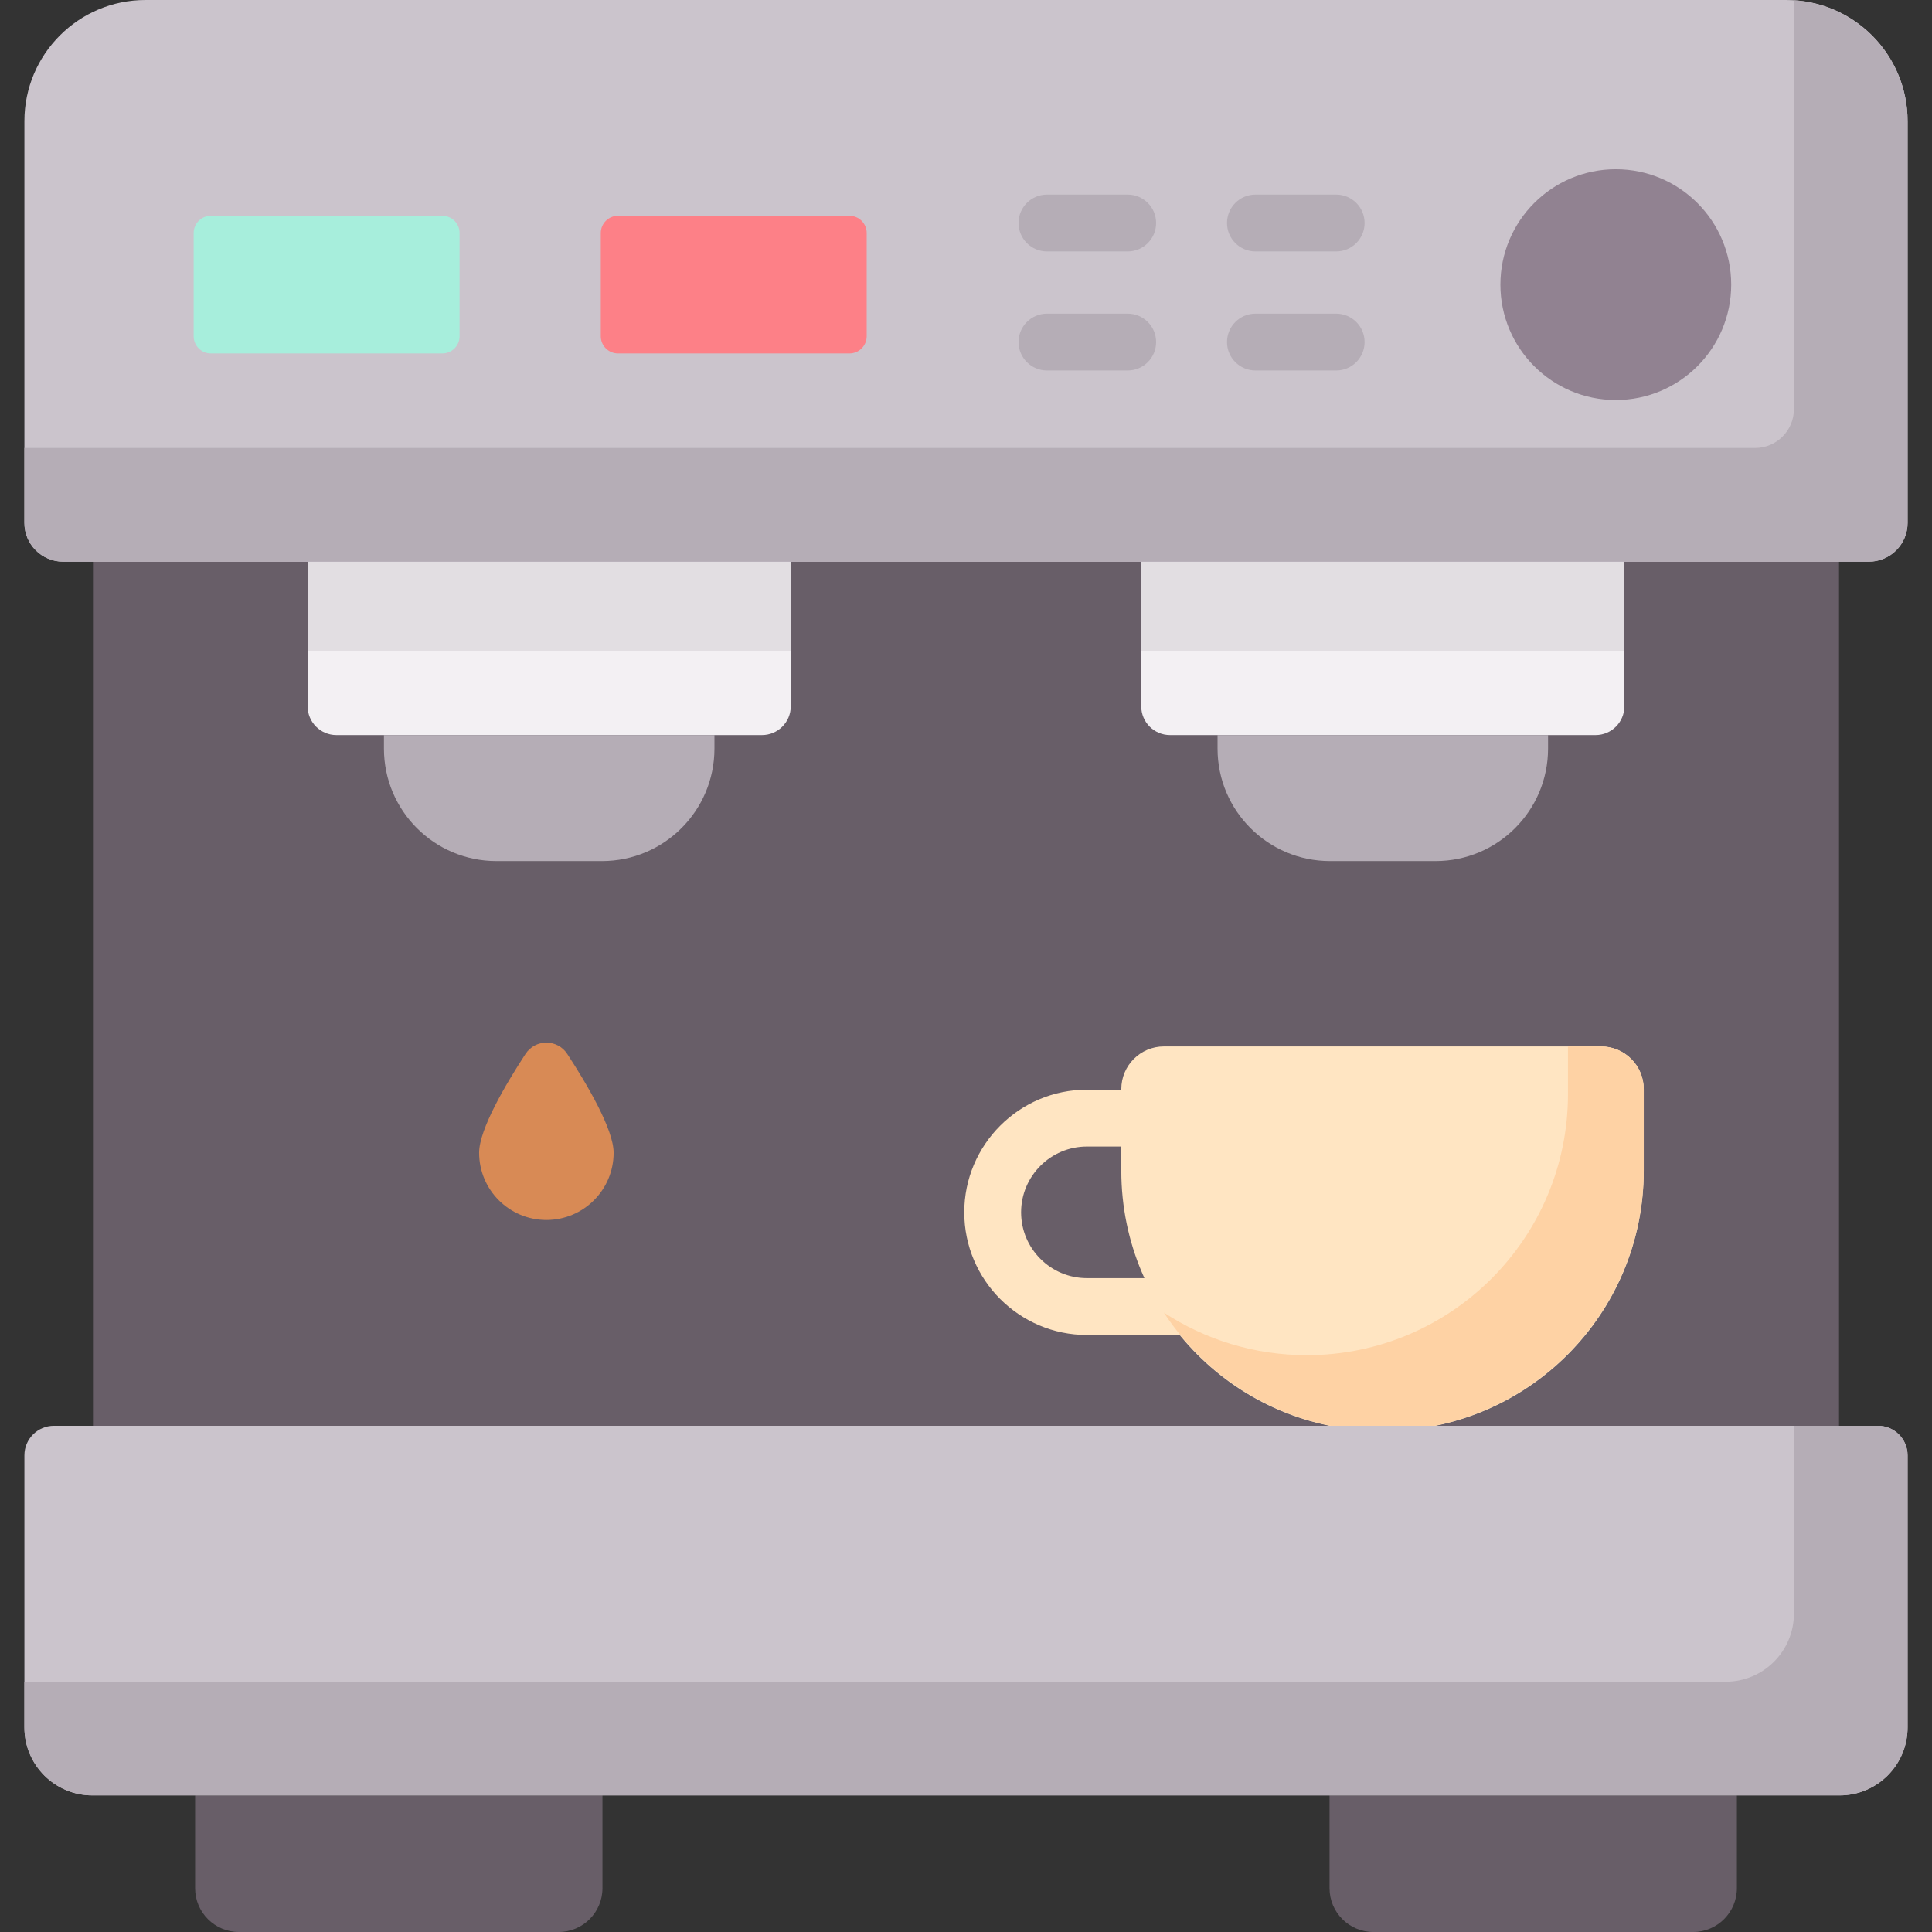
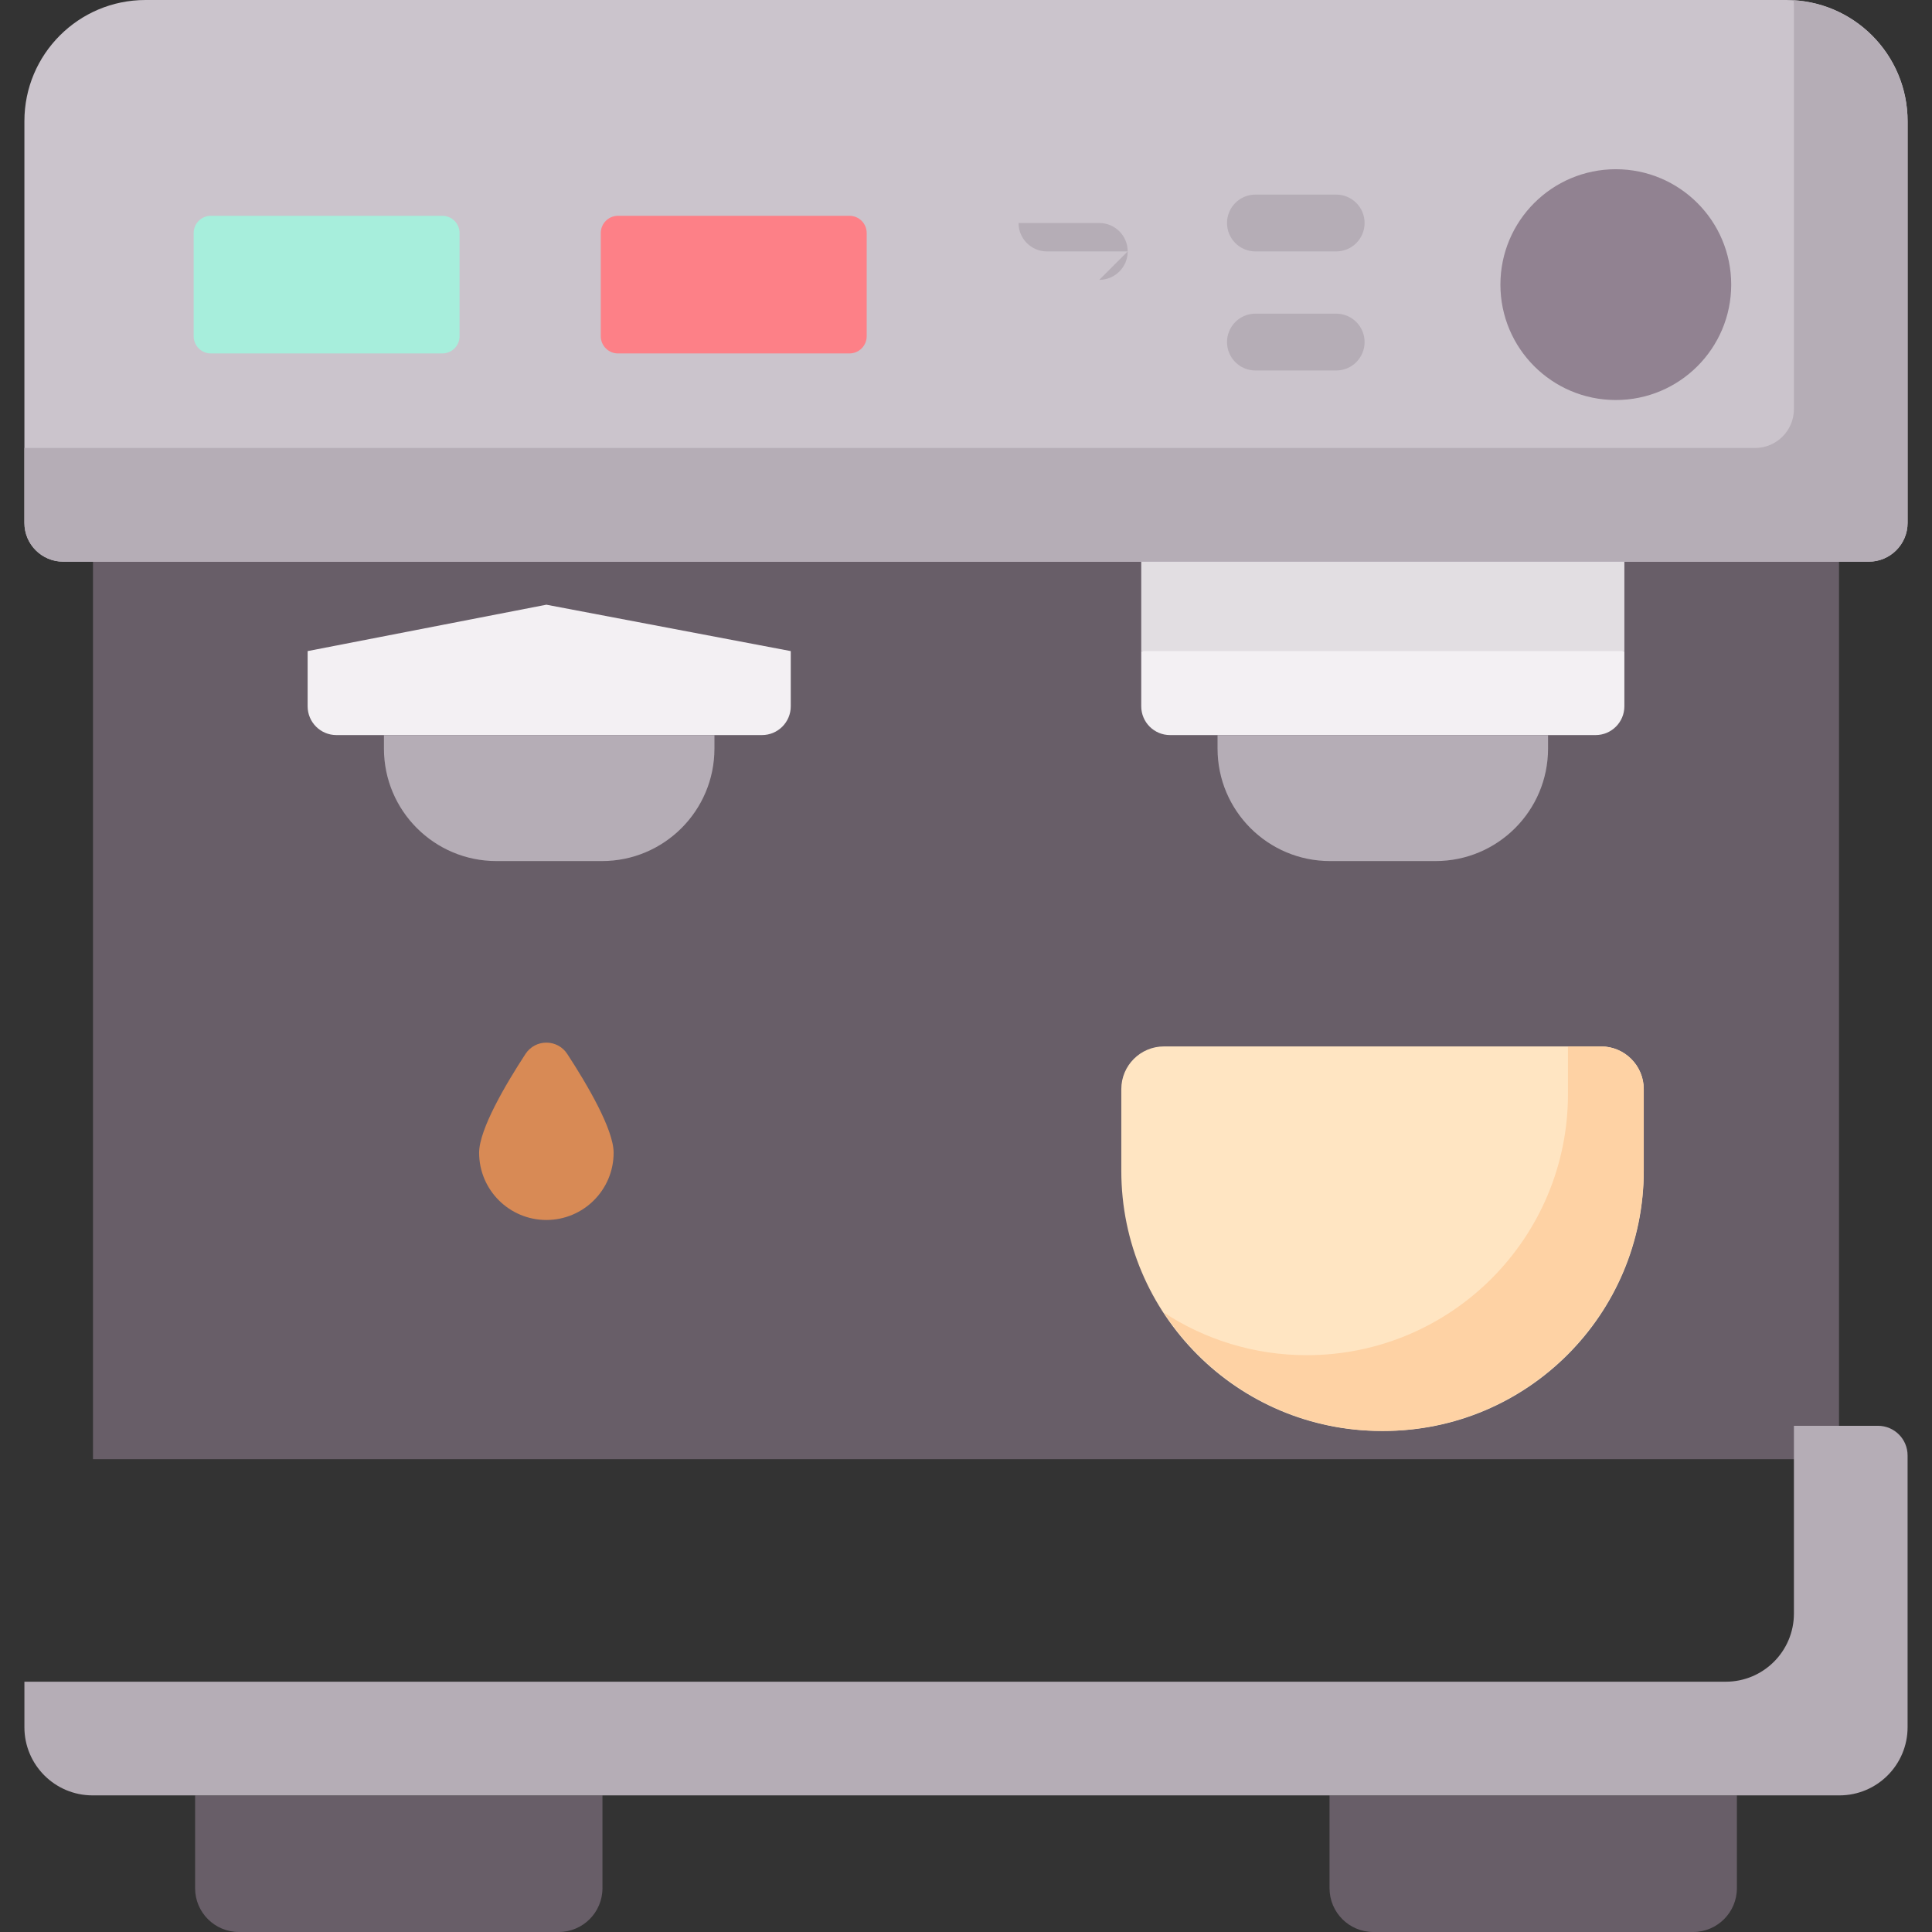
<svg xmlns="http://www.w3.org/2000/svg" id="Capa_1" enable-background="new 0 0 512 512" height="512" viewBox="0 0 512 512" width="512">
  <rect x="0" y="0" width="512" height="512" fill="#333333" stroke="none" />
  <g>
    <path d="m24.642 140.357h462.717v246.346h-462.717z" fill="#685e68" />
    <path d="m148.056 512h-84.748c-6.408 0-11.603-5.195-11.603-11.603v-24.602h107.954v24.602c0 6.408-5.195 11.603-11.603 11.603z" fill="#685e68" />
    <path d="m448.692 512h-84.748c-6.408 0-11.603-5.195-11.603-11.603v-24.602h107.954v24.602c0 6.408-5.195 11.603-11.603 11.603z" fill="#685e68" />
    <path d="m162.617 305.484c0 9.843-7.979 17.822-17.822 17.822s-17.822-7.979-17.822-17.822c0-6.191 7.051-18.15 12.283-26.172 2.611-4.004 8.466-4.004 11.078 0 5.232 8.021 12.283 19.981 12.283 26.172z" fill="#d88a55" />
    <path d="m201.926 194.805h-112.767c-4.216 0-7.634-3.418-7.634-7.634v-14.626l63.27-12.293 64.765 12.293v14.626c0 4.216-3.418 7.634-7.634 7.634z" fill="#f3f0f3" />
    <path d="m189.338 194.805h-87.59v3.577c0 16.464 13.346 29.81 29.81 29.81h27.97c16.464 0 29.81-13.346 29.81-29.81z" fill="#b5adb6" />
    <path d="m422.841 194.805h-112.767c-4.216 0-7.634-3.418-7.634-7.634v-14.626l66.416-12.293 61.619 12.293v14.626c0 4.216-3.418 7.634-7.634 7.634z" fill="#f3f0f3" />
-     <path d="m81.525 140.357h128.035v32.187h-128.035z" fill="#e2dee2" />
    <path d="m302.44 140.357h128.035v32.187h-128.035z" fill="#e2dee2" />
    <path d="m410.252 194.805h-87.59v3.577c0 16.464 13.346 29.81 29.81 29.81h27.97c16.464 0 29.81-13.346 29.81-29.81z" fill="#b5adb6" />
    <g>
-       <path d="m315.388 353.788h-27.345c-17.923 0-32.505-14.581-32.505-32.505s14.582-32.505 32.505-32.505h17.45c4.16 0 7.531 3.372 7.531 7.531s-3.371 7.531-7.531 7.531h-17.45c-9.618 0-17.442 7.824-17.442 17.442s7.824 17.442 17.442 17.442h27.345c4.16 0 7.531 3.372 7.531 7.531 0 4.161-3.371 7.533-7.531 7.533z" fill="#ffe5c2" />
      <path d="m366.1 379.218h.573c38.075 0 68.941-30.866 68.941-68.941v-21.656c0-6.246-5.063-11.309-11.309-11.309h-115.838c-6.246 0-11.309 5.063-11.309 11.309v21.656c.001 38.075 30.867 68.941 68.942 68.941z" fill="#ffe5c2" />
      <path d="m424.259 277.313h-8.728v12.595c0 38.233-30.994 69.228-69.228 69.228-13.979 0-26.98-4.157-37.863-11.282 12.363 18.882 33.691 31.365 57.946 31.365 38.234 0 69.228-30.994 69.228-69.228v-21.323c0-6.271-5.084-11.355-11.355-11.355z" fill="#fed2a4" />
    </g>
    <path d="m495.272 148.847h-478.544c-5.666 0-10.26-4.593-10.26-10.26v-106.497c0-17.723 14.367-32.09 32.09-32.09h434.884c17.723 0 32.09 14.367 32.09 32.09v106.497c0 5.666-4.594 10.26-10.26 10.26z" fill="#cbc4cc" />
    <path d="m475.337.07c.042.671.07 1.346.07 2.028v106.322c0 5.69-4.612 10.302-10.302 10.302h-458.637v19.822c0 5.69 4.613 10.302 10.302 10.302h478.46c5.69 0 10.302-4.612 10.302-10.302v-106.321c0-17.114-13.345-31.105-30.195-32.153z" fill="#b5adb6" />
    <circle cx="428.206" cy="75.428" fill="#918291" r="30.582" />
    <path d="m117.226 93.664h-61.338c-2.522 0-4.566-2.044-4.566-4.566v-27.341c0-2.522 2.044-4.566 4.566-4.566h61.338c2.522 0 4.566 2.044 4.566 4.566v27.342c0 2.521-2.044 4.565-4.566 4.565z" fill="#a7eedc" />
    <path d="m225.117 93.664h-61.338c-2.522 0-4.566-2.044-4.566-4.566v-27.341c0-2.522 2.044-4.566 4.566-4.566h61.338c2.522 0 4.566 2.044 4.566 4.566v27.342c0 2.521-2.044 4.565-4.566 4.565z" fill="#fd8087" />
    <g fill="#b5adb6">
-       <path d="m298.852 66.63h-21.397c-4.16 0-7.531-3.372-7.531-7.531s3.371-7.531 7.531-7.531h21.397c4.16 0 7.531 3.372 7.531 7.531s-3.372 7.531-7.531 7.531z" />
+       <path d="m298.852 66.63h-21.397c-4.16 0-7.531-3.372-7.531-7.531h21.397c4.16 0 7.531 3.372 7.531 7.531s-3.372 7.531-7.531 7.531z" />
      <path d="m354.101 66.63h-21.397c-4.16 0-7.531-3.372-7.531-7.531s3.371-7.531 7.531-7.531h21.397c4.16 0 7.531 3.372 7.531 7.531s-3.372 7.531-7.531 7.531z" />
-       <path d="m298.852 98.183h-21.397c-4.16 0-7.531-3.372-7.531-7.531s3.371-7.531 7.531-7.531h21.397c4.16 0 7.531 3.372 7.531 7.531s-3.372 7.531-7.531 7.531z" />
      <path d="m354.101 98.183h-21.397c-4.16 0-7.531-3.372-7.531-7.531s3.371-7.531 7.531-7.531h21.397c4.16 0 7.531 3.372 7.531 7.531s-3.372 7.531-7.531 7.531z" />
    </g>
-     <path d="m487.543 475.795h-463.086c-9.935 0-17.989-8.054-17.989-17.989v-72.131c0-4.322 3.503-7.825 7.825-7.825h483.413c4.322 0 7.825 3.503 7.825 7.825v72.131c.001 9.935-8.053 17.989-17.988 17.989z" fill="#cbc4cc" />
    <path d="m497.674 377.85h-22.267v49.757c0 9.976-8.087 18.063-18.063 18.063h-450.876v12.061c0 9.976 8.087 18.063 18.063 18.063h462.937c9.976 0 18.063-8.087 18.063-18.063v-72.024c.001-4.339-3.517-7.857-7.857-7.857z" fill="#b5adb6" />
  </g>
</svg>